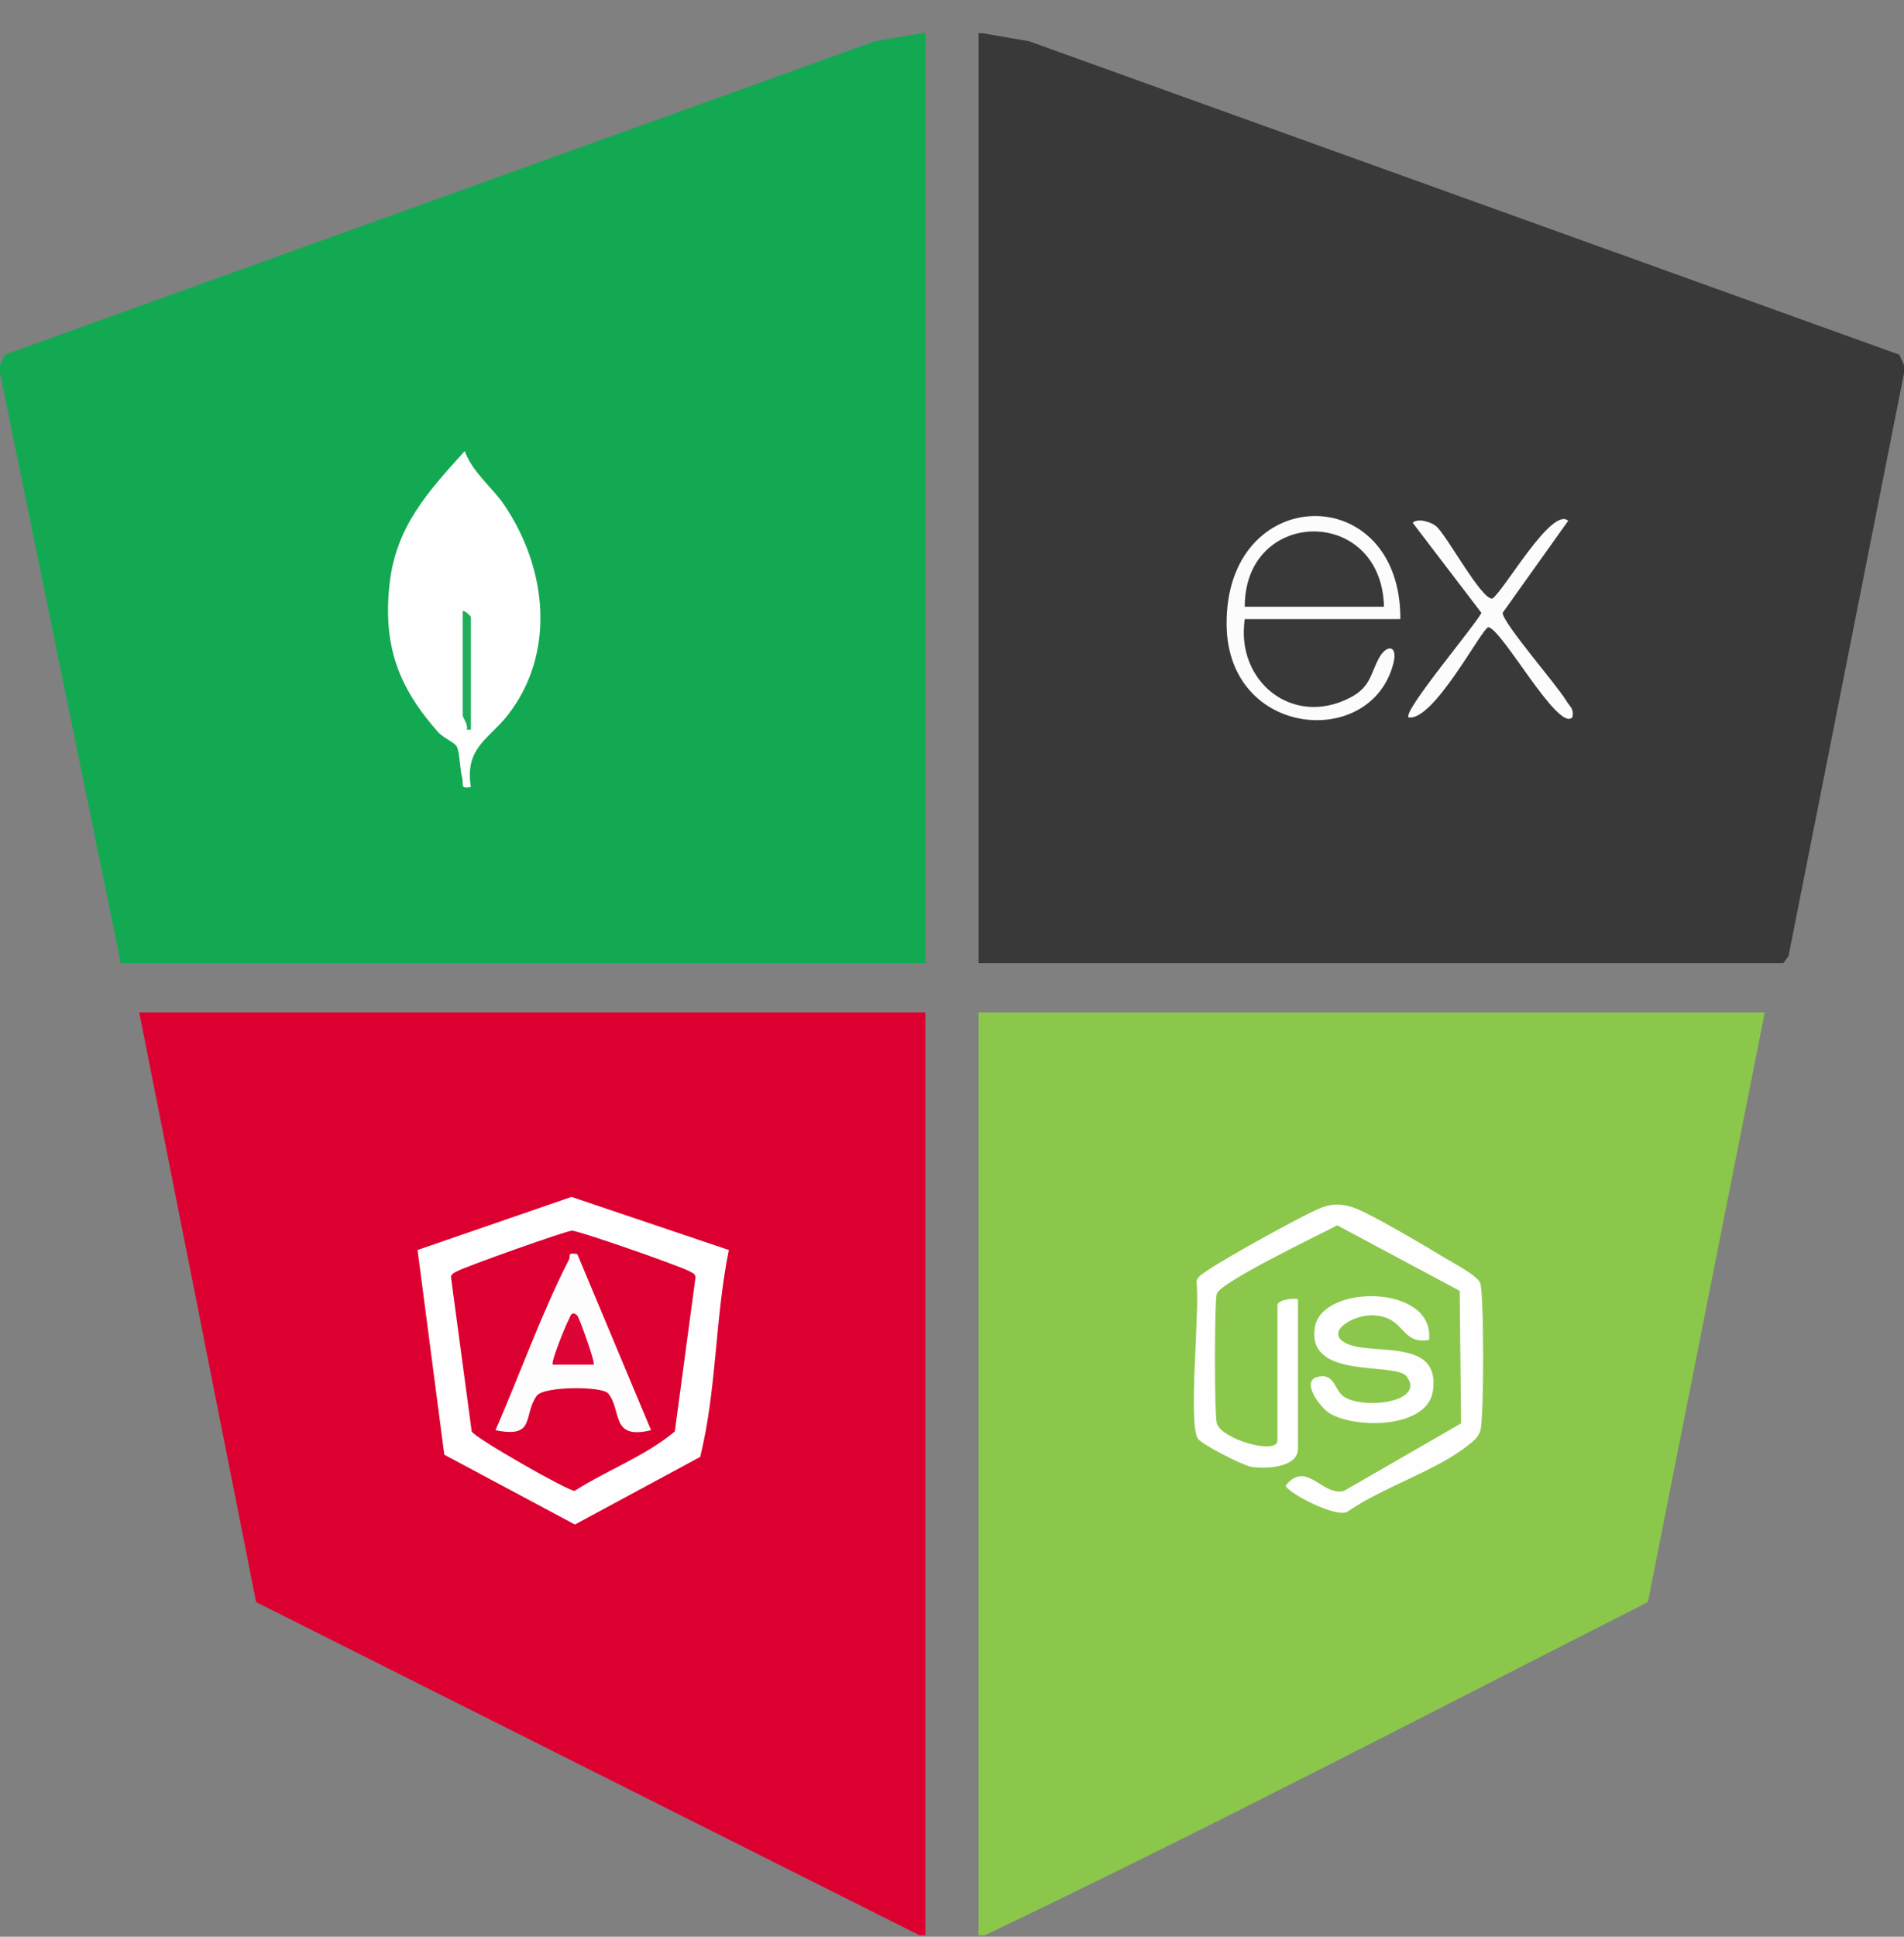
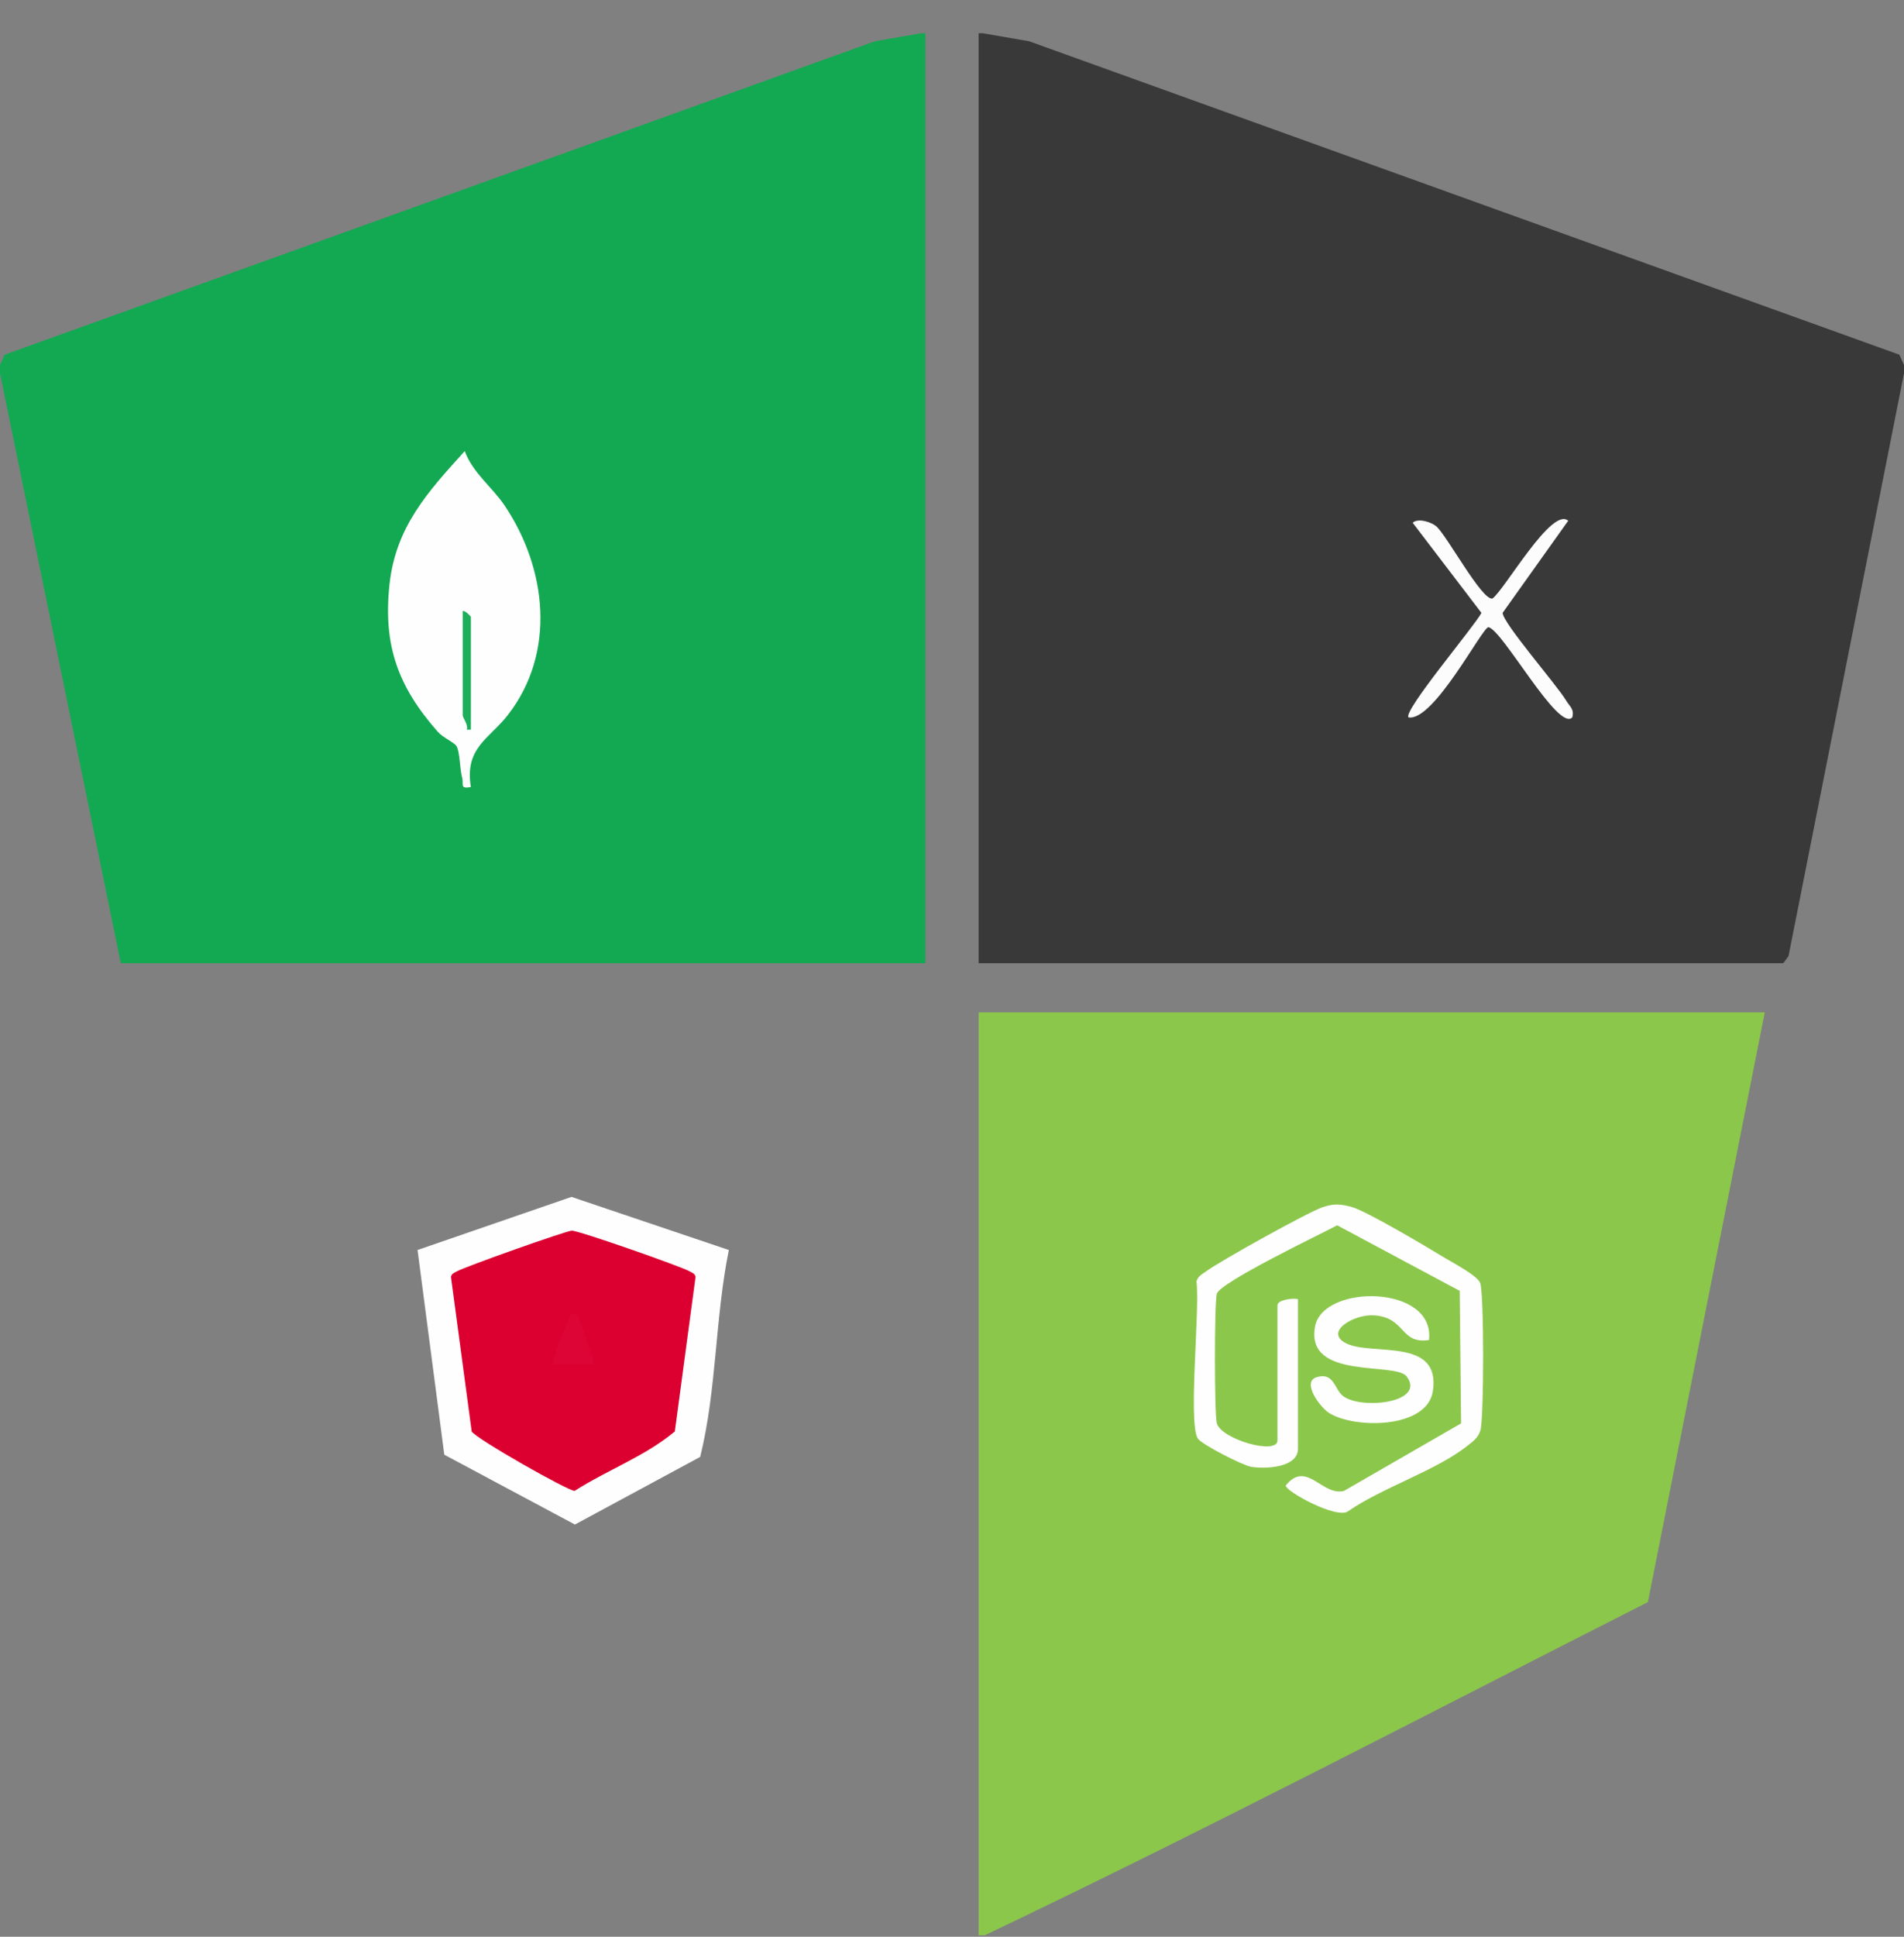
<svg xmlns="http://www.w3.org/2000/svg" width="60" height="61" viewBox="0 0 60 61" fill="none">
  <rect x="0" y="0" width="60" height="61" fill="#808080" stroke="none" />
  <g clip-path="url(#clip0_2_161)">
    <path d="M60 11.498V11.757L56.36 30.116L56.194 30.337H30.839V1.047H30.968L32.431 1.3C41.517 4.571 50.801 7.913 59.854 11.172L60 11.498Z" fill="#393939" />
    <path d="M29.161 1.047V30.337H3.806L0 11.757V11.498L0.146 11.172C9.27 7.887 18.41 4.597 27.569 1.3L29.032 1.047H29.161Z" fill="#13A952" />
    <path d="M55.613 31.886L51.929 50.46C44.915 54.02 37.941 57.664 30.839 61.047V31.886H55.613Z" fill="#8BC74B" />
-     <path d="M29.161 31.886V61.047L8.071 50.46L4.387 31.886H29.161Z" fill="#DC0031" />
-     <path d="M44.129 19.499H39.226C38.935 21.448 40.719 22.915 42.542 21.976C43.199 21.638 43.179 21.229 43.463 20.713C43.693 20.296 44.058 20.306 43.91 20.891C43.221 23.613 38.698 23.25 38.654 19.692C38.599 15.188 44.145 15.092 44.129 19.499Z" fill="#FCFCFC" />
    <path d="M45.253 16.57C45.574 16.828 46.699 18.924 47.03 18.852C47.413 18.58 48.903 15.94 49.418 16.402L47.352 19.302C47.352 19.619 49.068 21.581 49.359 22.074C49.459 22.244 49.617 22.329 49.547 22.595C49.107 23.066 47.342 19.825 46.904 19.755C46.711 19.757 45.178 22.733 44.387 22.595C44.197 22.406 46.486 19.697 46.684 19.304L44.517 16.465C44.685 16.308 45.097 16.443 45.253 16.57Z" fill="#FCFCFC" />
    <path d="M14.838 24.789C14.473 24.849 14.622 24.715 14.562 24.491C14.485 24.198 14.495 23.693 14.386 23.5C14.322 23.389 13.957 23.231 13.8 23.053C12.55 21.636 12.069 20.342 12.273 18.417C12.467 16.593 13.482 15.492 14.645 14.208C14.893 14.888 15.509 15.34 15.9 15.92C17.235 17.9 17.533 20.563 15.997 22.528C15.41 23.278 14.637 23.55 14.838 24.789Z" fill="#FEFEFE" />
    <path d="M40.903 40.918V45.627C40.903 46.235 39.867 46.271 39.427 46.199C39.163 46.157 37.854 45.488 37.743 45.304C37.436 44.793 37.819 41.209 37.703 40.362C37.748 40.189 37.892 40.128 38.02 40.034C38.464 39.709 41.216 38.178 41.683 38.021C42.033 37.904 42.236 37.92 42.584 38.011C43.041 38.13 44.977 39.282 45.505 39.604C45.779 39.772 46.532 40.158 46.642 40.403C46.77 40.687 46.767 44.68 46.651 45.053C46.575 45.296 46.417 45.397 46.236 45.541C45.273 46.311 43.541 46.861 42.483 47.599C42.141 47.86 40.514 46.978 40.517 46.788C41.172 45.971 41.661 47.132 42.352 46.958L46.042 44.831L45.999 40.657L42.139 38.593C41.579 38.888 38.455 40.384 38.345 40.749C38.267 41.011 38.267 44.567 38.345 44.829C38.499 45.34 40.256 45.835 40.256 45.369V41.111C40.256 40.942 40.732 40.875 40.901 40.918H40.903Z" fill="#FEFEFE" />
    <path d="M45.032 42.206C44.106 42.344 44.31 41.486 43.286 41.428C42.66 41.392 41.719 41.951 42.416 42.307C43.219 42.717 45.407 42.103 45.155 43.81C44.98 45.005 42.696 45.006 41.891 44.509C41.597 44.328 41.004 43.522 41.493 43.375C42.033 43.213 42.047 43.743 42.312 43.96C42.859 44.409 44.941 44.192 44.332 43.358C43.98 42.877 41.135 43.486 41.439 41.785C41.683 40.429 45.23 40.454 45.032 42.206Z" fill="#FDFEFD" />
    <path d="M22.968 39.37C22.53 41.519 22.589 43.764 22.065 45.887L18.117 48.017L14.001 45.818L13.158 39.37L18.009 37.698L22.966 39.37H22.968Z" fill="#FEFEFE" />
-     <path d="M43.613 19.111H39.226C39.218 15.979 43.539 15.918 43.613 19.111Z" fill="#393939" />
    <path d="M14.839 22.983H14.711C14.76 22.821 14.581 22.608 14.581 22.531V19.241C14.664 19.23 14.839 19.412 14.839 19.434V22.983Z" fill="#1FAE5A" />
    <path d="M18.02 38.761C18.215 38.751 21.43 39.876 21.72 40.037C21.804 40.084 21.895 40.106 21.919 40.217L21.266 45.085C20.33 45.867 19.135 46.299 18.11 46.956C17.922 46.974 14.992 45.31 14.864 45.085L14.211 40.217C14.235 40.106 14.326 40.084 14.41 40.037C14.675 39.89 17.826 38.77 18.022 38.761H18.02Z" fill="#DC0031" />
-     <path d="M18.192 39.498L20.516 45.046C19.225 45.358 19.612 44.429 19.163 43.885C18.977 43.659 17.136 43.655 16.915 43.961C16.471 44.577 16.901 45.308 15.614 45.046C16.374 43.307 17.065 41.362 17.925 39.682C17.995 39.547 17.858 39.44 18.194 39.499L18.192 39.498Z" fill="#FEFDFD" />
    <path d="M18.191 41.434C18.252 41.489 18.768 42.925 18.709 42.981H17.42C17.347 42.913 17.82 41.755 17.906 41.598C17.971 41.48 17.998 41.256 18.192 41.434H18.191Z" fill="#DD0535" />
  </g>
  <defs>
    <clipPath id="clip0_2_161">
      <rect width="60" height="60" fill="white" transform="translate(0 0.953)" />
    </clipPath>
  </defs>
</svg>